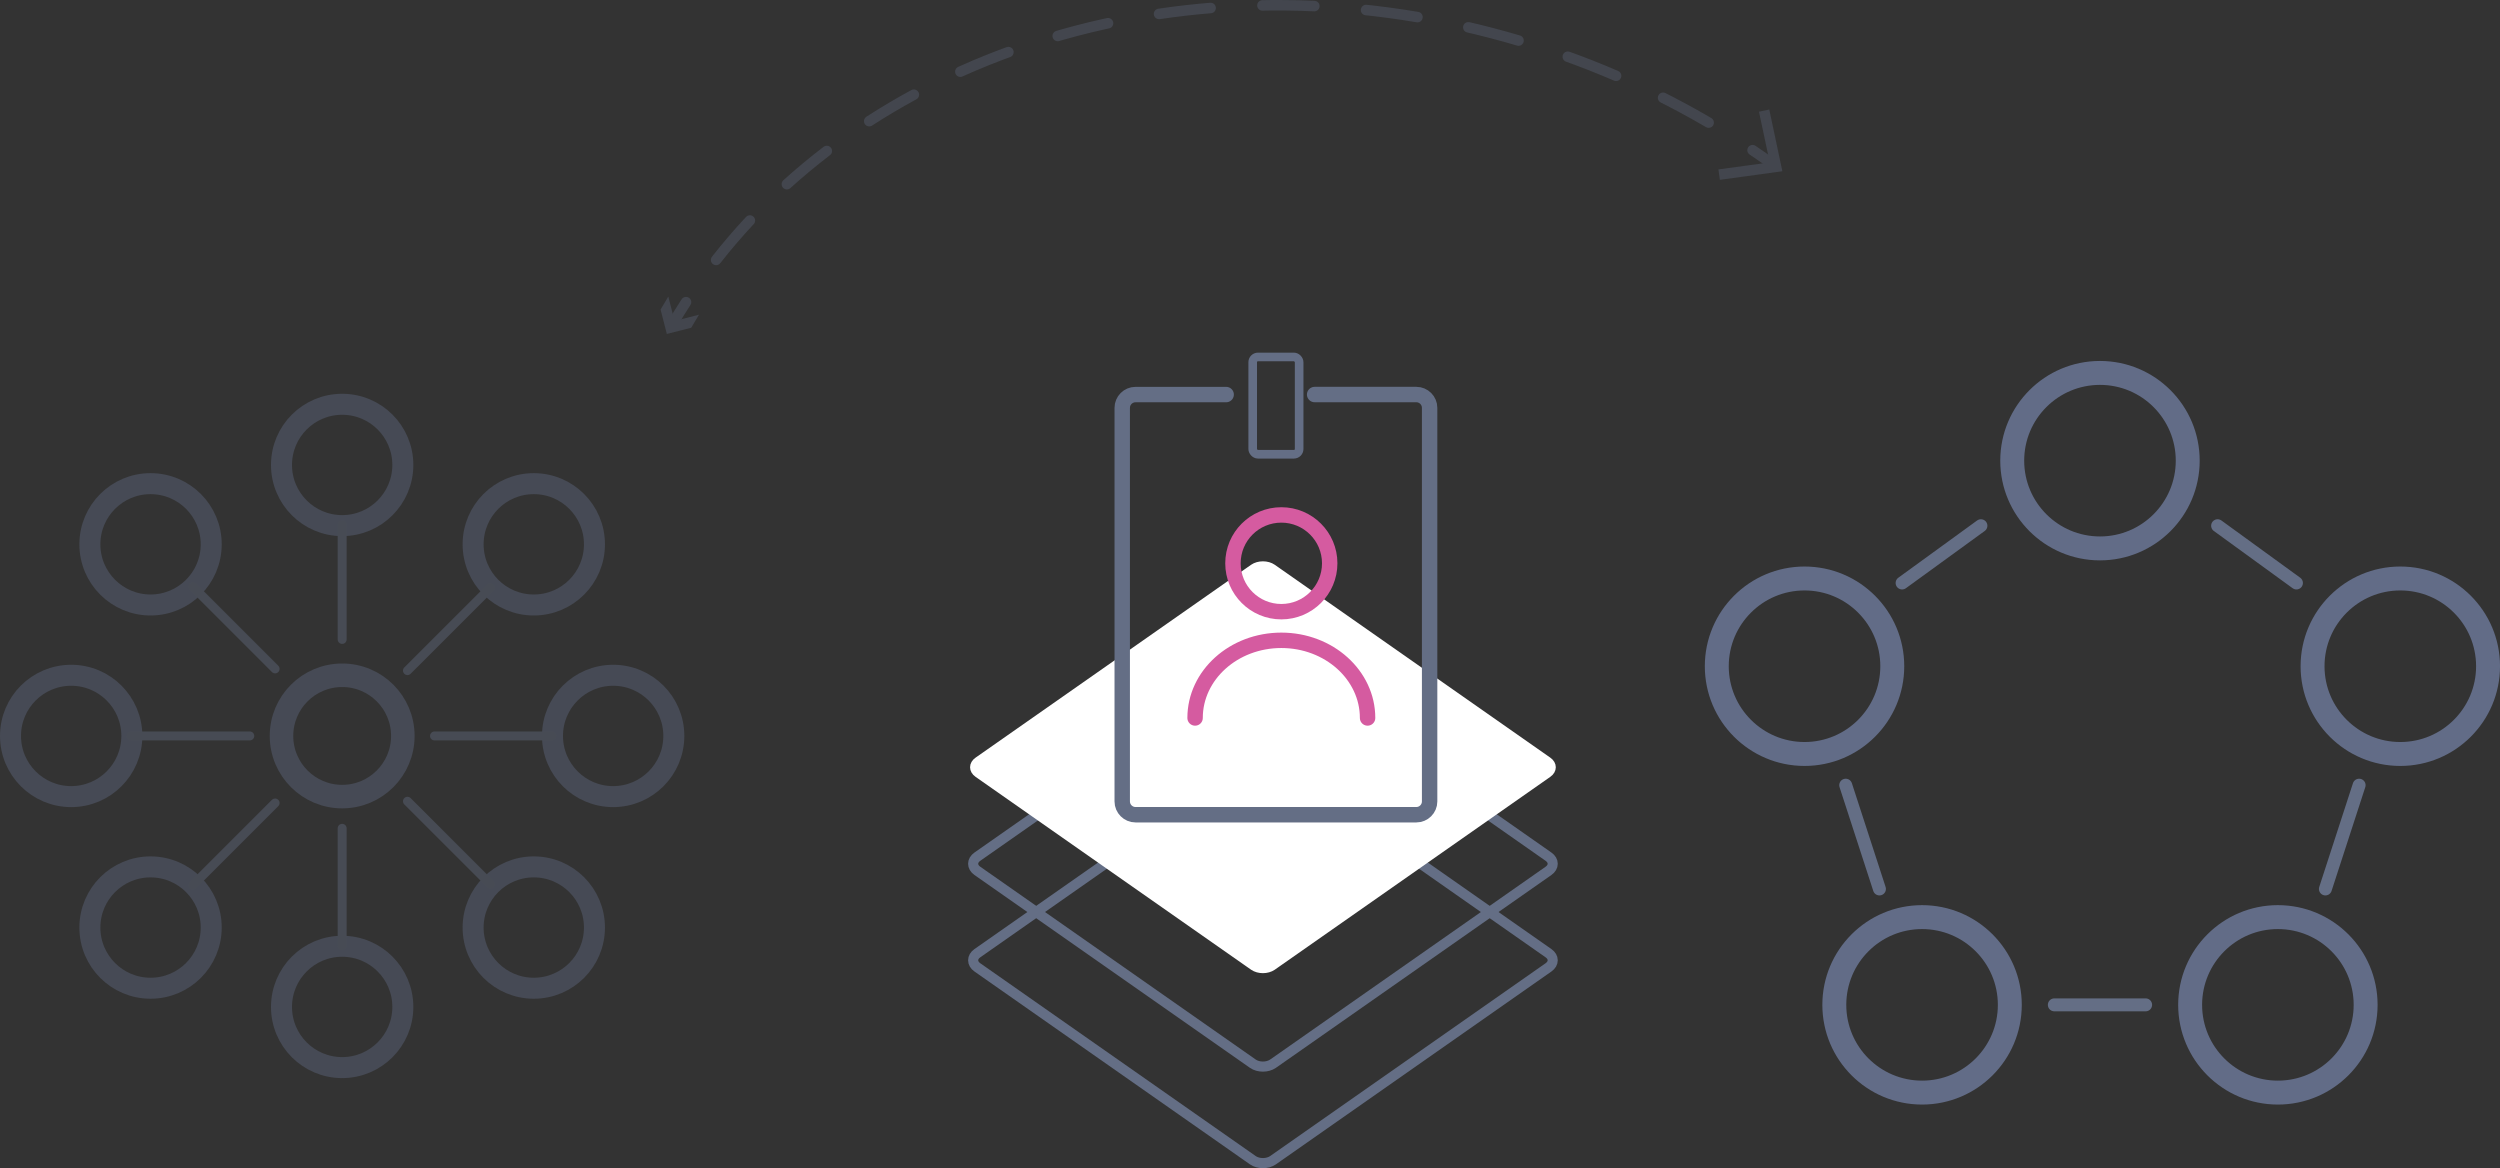
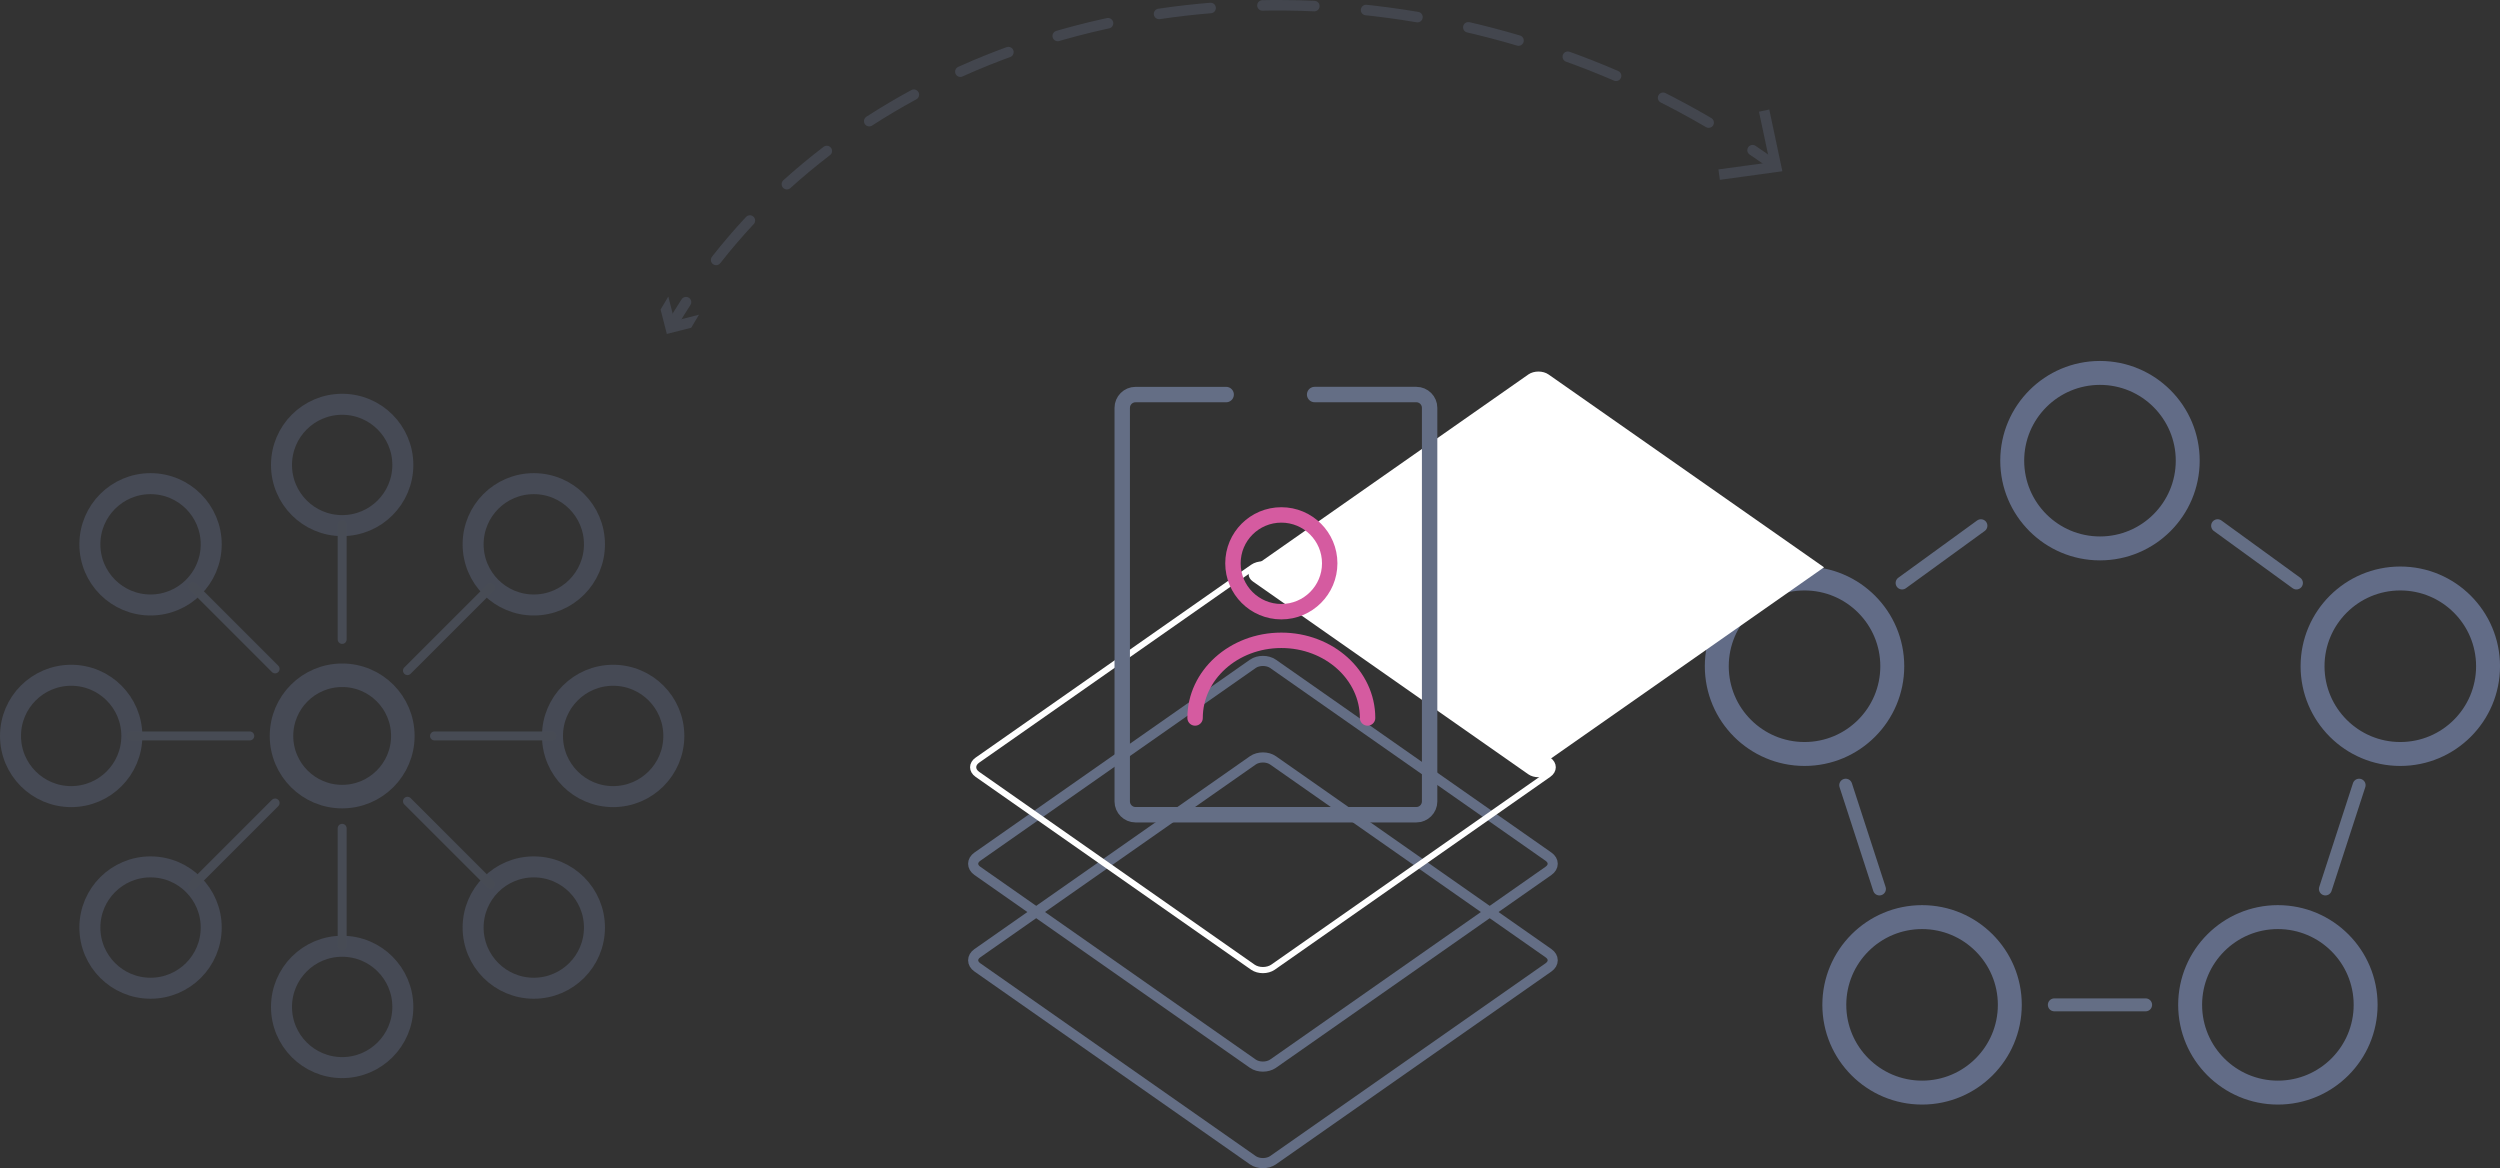
<svg xmlns="http://www.w3.org/2000/svg" id="Lager_2" viewBox="0 0 951.88 444.79">
  <rect x="0" y="0" width="951.88" height="444.79" fill="#333333" stroke="none" />
  <g id="Lager_1-2">
    <g>
      <g opacity=".33">
        <g>
          <path d="M256.17,123.19c1.62-2.75,3.29-5.47,5.03-8.14" fill="none" stroke="#636d86" stroke-linecap="round" stroke-linejoin="round" stroke-width="4" />
          <path d="M272.67,98.97C337.16,16.64,459-20.08,578.91,15.65c29.1,8.67,55.97,20.98,80.09,36.14" fill="none" stroke="#636d86" stroke-dasharray="0 0 19.76 19.76" stroke-linecap="round" stroke-linejoin="round" stroke-width="4" />
          <path d="M667.29,57.18c2.65,1.79,5.27,3.61,7.85,5.46" fill="none" stroke="#636d86" stroke-linecap="round" stroke-linejoin="round" stroke-width="4" />
          <polygon points="266.13 119.83 256.83 122.2 254.46 112.91 251.52 117.86 253.9 127.15 263.19 124.78 266.13 119.83" fill="#636d86" />
          <polygon points="654.85 68.47 654.3 64.51 673.84 61.83 669.73 42.53 673.65 41.7 678.64 65.2 654.85 68.47" fill="#636d86" />
        </g>
      </g>
      <g>
        <circle cx="799.57" cy="175.4" r="33.41" fill="none" stroke="#626c87" stroke-linecap="round" stroke-linejoin="round" stroke-width="9.11" />
        <circle cx="913.92" cy="253.67" r="33.41" fill="none" stroke="#626c87" stroke-linecap="round" stroke-linejoin="round" stroke-width="9.11" />
        <circle cx="867.31" cy="382.6" r="33.41" fill="none" stroke="#626c87" stroke-linecap="round" stroke-linejoin="round" stroke-width="9.11" />
        <circle cx="731.83" cy="382.6" r="33.41" fill="none" stroke="#626c87" stroke-linecap="round" stroke-linejoin="round" stroke-width="9.11" />
        <circle cx="687.08" cy="253.67" r="33.41" fill="none" stroke="#626c87" stroke-linecap="round" stroke-linejoin="round" stroke-width="9.11" />
        <line x1="874.37" y1="221.97" x2="844.36" y2="200.17" fill="none" stroke="#646e85" stroke-linecap="round" stroke-linejoin="round" stroke-width="4.93" />
        <line x1="754.24" y1="200.17" x2="724.23" y2="221.97" fill="none" stroke="#646e85" stroke-linecap="round" stroke-linejoin="round" stroke-width="4.93" />
        <line x1="885.4" y1="338.47" x2="898.24" y2="298.96" fill="none" stroke="#646e85" stroke-linecap="round" stroke-linejoin="round" stroke-width="4.93" />
        <line x1="782.19" y1="382.6" x2="816.95" y2="382.6" fill="none" stroke="#646e85" stroke-linecap="round" stroke-linejoin="round" stroke-width="4.93" />
        <line x1="702.76" y1="298.96" x2="715.6" y2="338.47" fill="none" stroke="#646e85" stroke-linecap="round" stroke-linejoin="round" stroke-width="4.93" />
      </g>
      <g opacity=".4">
        <circle cx="130.28" cy="280.21" r="23.1" fill="none" stroke="#626c87" stroke-linecap="round" stroke-linejoin="round" stroke-width="8.96" />
        <circle cx="27.1" cy="280.21" r="23.1" fill="none" stroke="#626c87" stroke-linecap="round" stroke-linejoin="round" stroke-width="8" />
        <circle cx="233.46" cy="280.21" r="23.1" fill="none" stroke="#626c87" stroke-linecap="round" stroke-linejoin="round" stroke-width="8" />
        <line x1="165.44" y1="280.21" x2="210.1" y2="280.21" fill="none" stroke="#646e85" stroke-linecap="round" stroke-linejoin="round" stroke-width="3.41" />
        <line x1="49.92" y1="280.21" x2="95.11" y2="280.21" fill="none" stroke="#646e85" stroke-linecap="round" stroke-linejoin="round" stroke-width="3.41" />
        <circle cx="130.28" cy="177.03" r="23.1" fill="none" stroke="#626c87" stroke-linecap="round" stroke-linejoin="round" stroke-width="8" />
        <circle cx="130.28" cy="383.39" r="23.1" fill="none" stroke="#626c87" stroke-linecap="round" stroke-linejoin="round" stroke-width="8" />
        <line x1="130.28" y1="315.38" x2="130.28" y2="360.03" fill="none" stroke="#646e85" stroke-linecap="round" stroke-linejoin="round" stroke-width="3.41" />
        <line x1="130.28" y1="199.85" x2="130.28" y2="243.47" fill="none" stroke="#646e85" stroke-linecap="round" stroke-linejoin="round" stroke-width="3.41" />
        <circle cx="57.32" cy="207.25" r="23.1" fill="none" stroke="#626c87" stroke-linecap="round" stroke-linejoin="round" stroke-width="8" />
        <circle cx="203.24" cy="353.17" r="23.1" fill="none" stroke="#626c87" stroke-linecap="round" stroke-linejoin="round" stroke-width="8" />
        <line x1="155.14" y1="305.08" x2="186.72" y2="336.65" fill="none" stroke="#646e85" stroke-linecap="round" stroke-linejoin="round" stroke-width="3.41" />
        <line x1="73.46" y1="223.39" x2="104.75" y2="254.68" fill="none" stroke="#646e85" stroke-linecap="round" stroke-linejoin="round" stroke-width="3.41" />
        <circle cx="57.32" cy="353.17" r="23.1" fill="none" stroke="#626c87" stroke-linecap="round" stroke-linejoin="round" stroke-width="8" />
        <circle cx="203.24" cy="207.25" r="23.1" fill="none" stroke="#626c87" stroke-linecap="round" stroke-linejoin="round" stroke-width="8" />
        <line x1="155.14" y1="255.34" x2="186.72" y2="223.77" fill="none" stroke="#646e85" stroke-linecap="round" stroke-linejoin="round" stroke-width="3.41" />
        <line x1="73.46" y1="337.03" x2="104.75" y2="305.74" fill="none" stroke="#646e85" stroke-linecap="round" stroke-linejoin="round" stroke-width="3.41" />
      </g>
      <path d="M589.61,362.94c2.12,1.48,2.12,3.9,0,5.38l-104.9,73.43c-2.12,1.48-5.58,1.48-7.69,0l-104.9-73.43c-2.12-1.48-2.12-3.9,0-5.38l104.9-73.43c2.12-1.48,5.58-1.48,7.69,0l104.9,73.43Z" fill="none" stroke="#646e85" stroke-miterlimit="10" stroke-width="3.85" />
      <path d="M589.61,326.19c2.12,1.48,2.12,3.9,0,5.38l-104.9,73.43c-2.12,1.48-5.58,1.48-7.69,0l-104.9-73.43c-2.12-1.48-2.12-3.9,0-5.38l104.9-73.43c2.12-1.48,5.58-1.48,7.69,0l104.9,73.43Z" fill="none" stroke="#646e85" stroke-miterlimit="10" stroke-width="3.85" />
      <g>
-         <path d="M589.61,289.44c2.12,1.48,2.12,3.9,0,5.38l-104.9,73.43c-2.12,1.48-5.58,1.48-7.69,0l-104.9-73.43c-2.12-1.48-2.12-3.9,0-5.38l104.9-73.43c2.12-1.48,5.58-1.48,7.69,0l104.9,73.43Z" fill="#fff" />
+         <path d="M589.61,289.44c2.12,1.48,2.12,3.9,0,5.38c-2.12,1.48-5.58,1.48-7.69,0l-104.9-73.43c-2.12-1.48-2.12-3.9,0-5.38l104.9-73.43c2.12-1.48,5.58-1.48,7.69,0l104.9,73.43Z" fill="#fff" />
        <path d="M589.61,289.44c2.12,1.48,2.12,3.9,0,5.38l-104.9,73.43c-2.12,1.48-5.58,1.48-7.69,0l-104.9-73.43c-2.12-1.48-2.12-3.9,0-5.38l104.9-73.43c2.12-1.48,5.58-1.48,7.69,0l104.9,73.43Z" fill="none" stroke="#fff" stroke-miterlimit="10" stroke-width="2.35" />
      </g>
      <g>
-         <rect x="476.97" y="135.91" width="17.68" height="37.05" rx="2" ry="2" fill="none" stroke="#646e85" stroke-miterlimit="10" stroke-width="3.28" />
        <path d="M500.55,150.22h38.72c2.79,0,5.06,2.28,5.06,5.06v149.87c0,2.79-2.28,5.06-5.06,5.06h-106.92c-2.79,0-5.06-2.28-5.06-5.06V155.29c0-2.79,2.28-5.06,5.06-5.06h34.51" fill="none" stroke="#646e85" stroke-linecap="round" stroke-linejoin="round" stroke-width="5.87" />
        <g>
          <circle cx="487.87" cy="214.48" r="18.42" fill="none" stroke="#d55ba0" stroke-linecap="round" stroke-linejoin="round" stroke-width="5.87" />
          <path d="M455.03,273.37c0-16.33,14.7-29.57,32.84-29.57,18.14,0,32.84,13.24,32.84,29.57" fill="none" stroke="#d55ba0" stroke-linecap="round" stroke-linejoin="round" stroke-width="5.87" />
        </g>
      </g>
    </g>
  </g>
</svg>